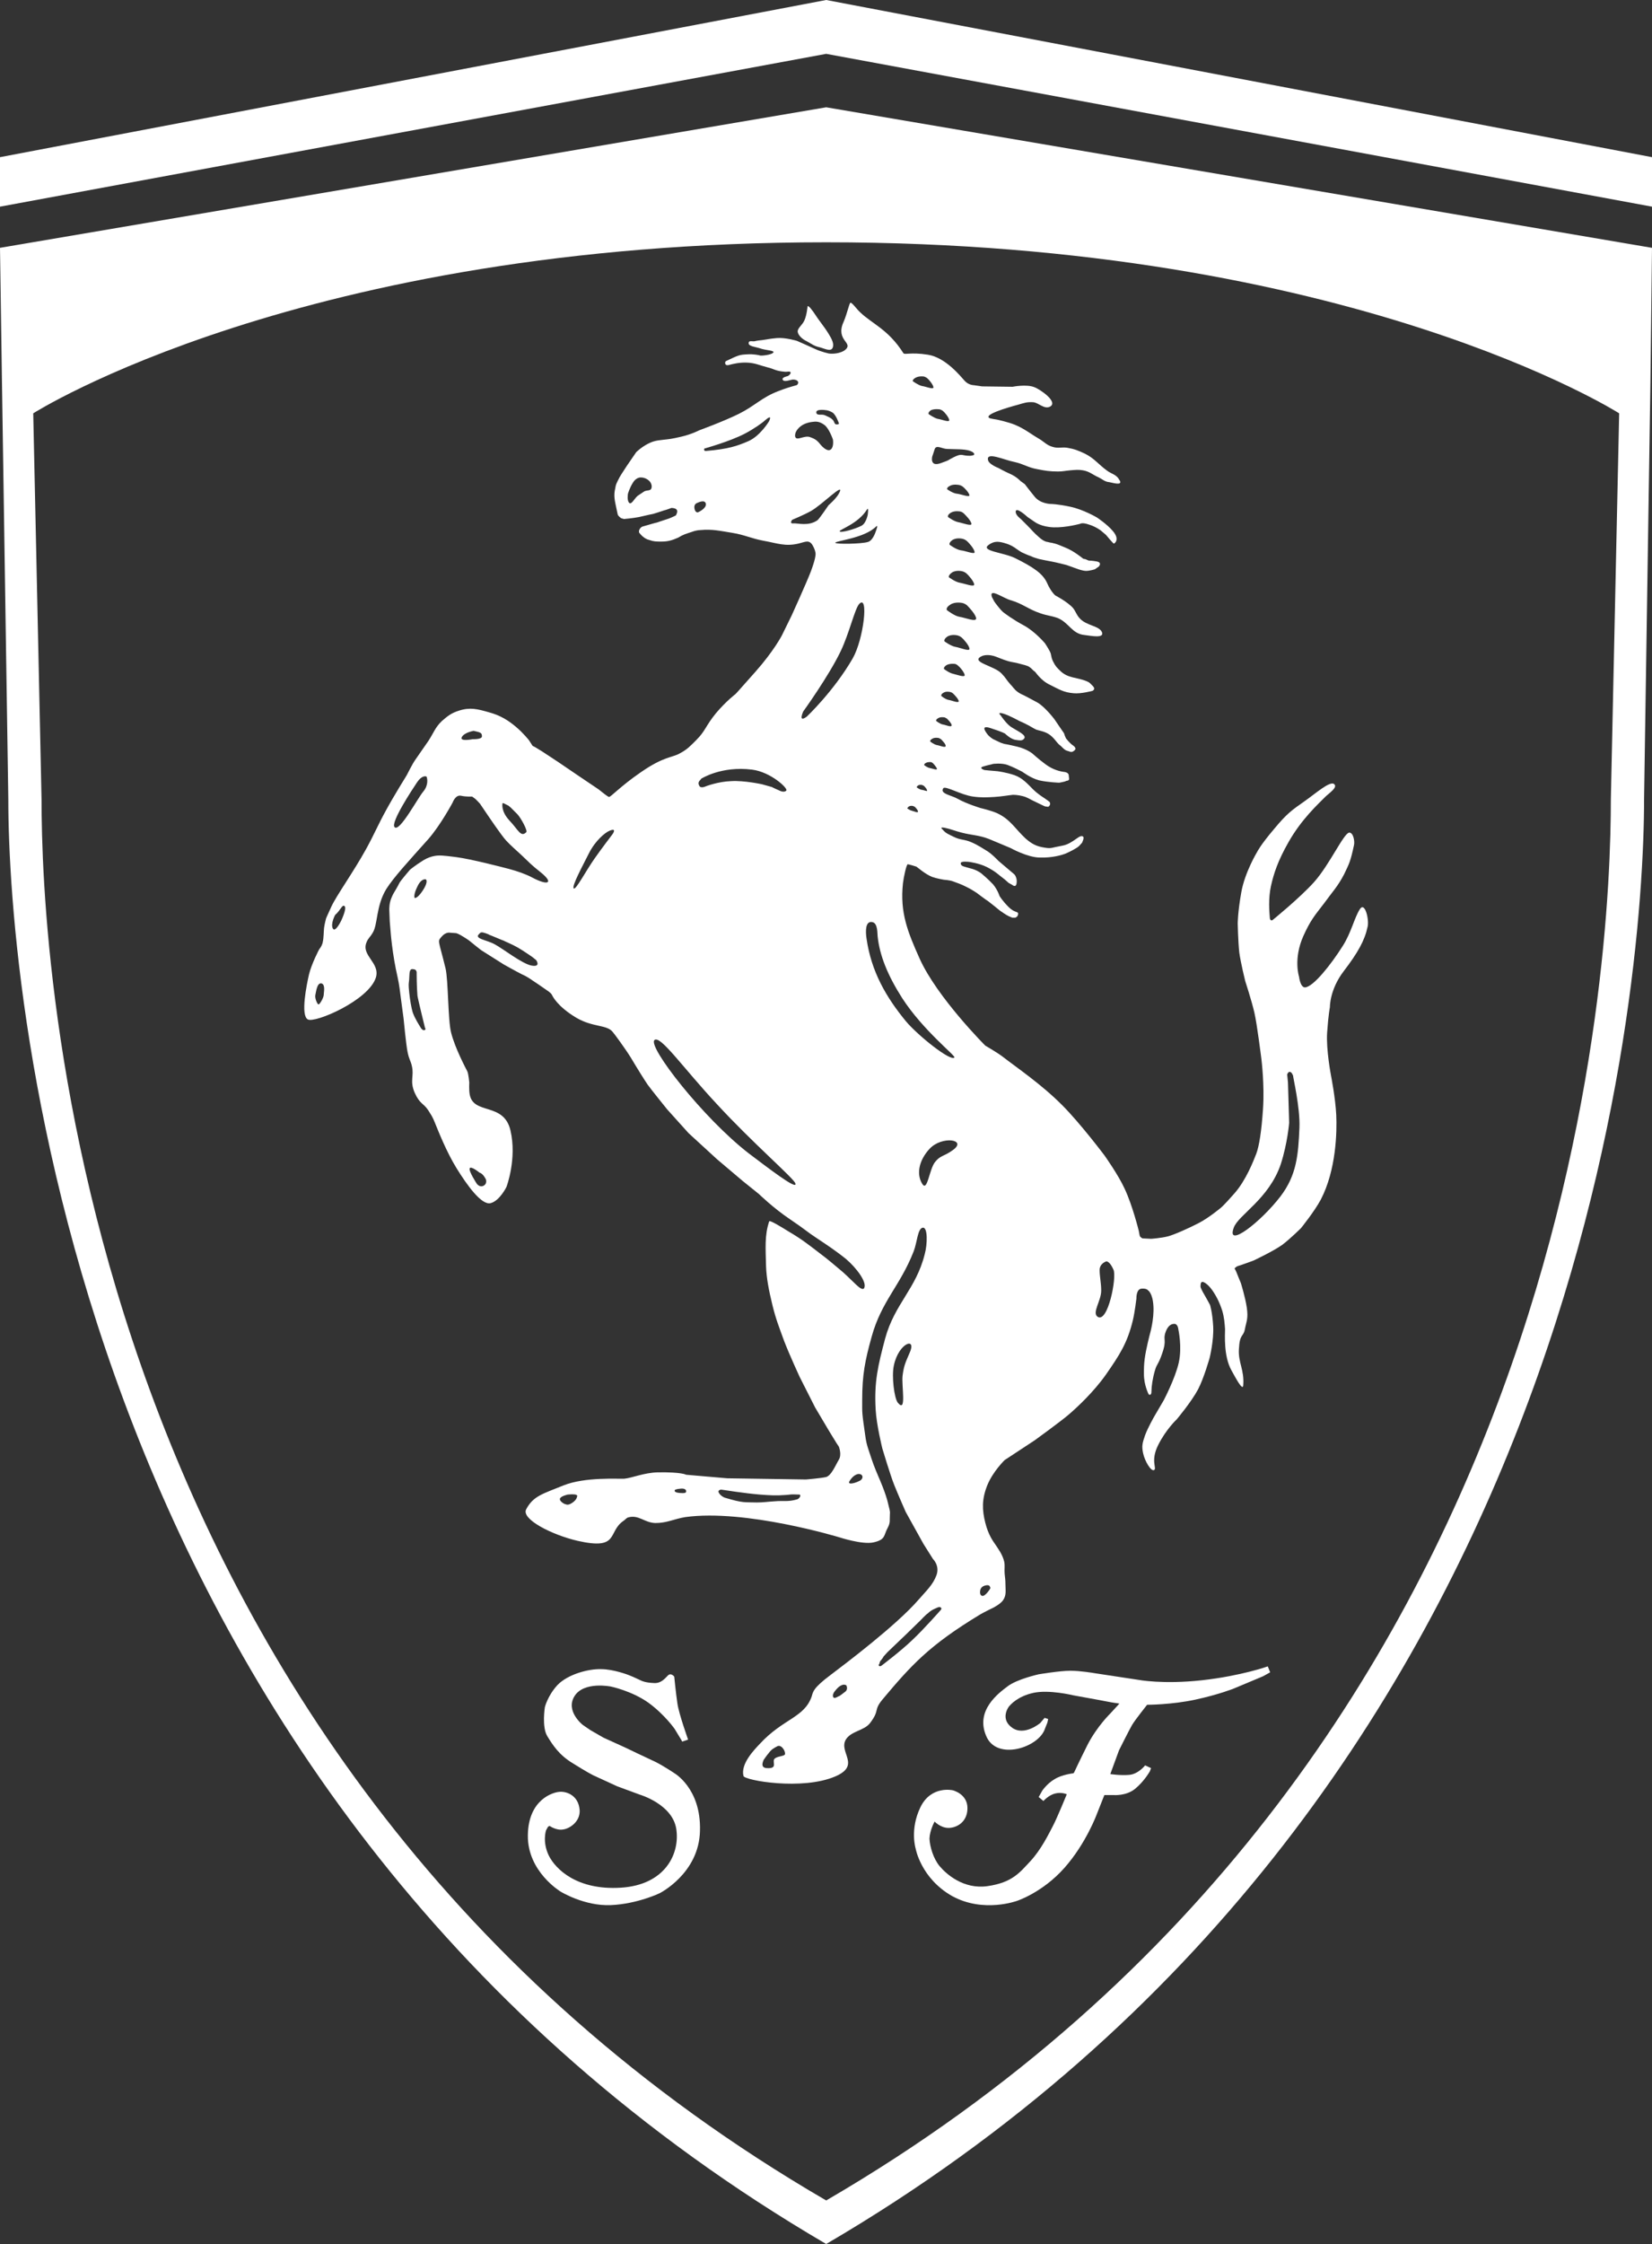
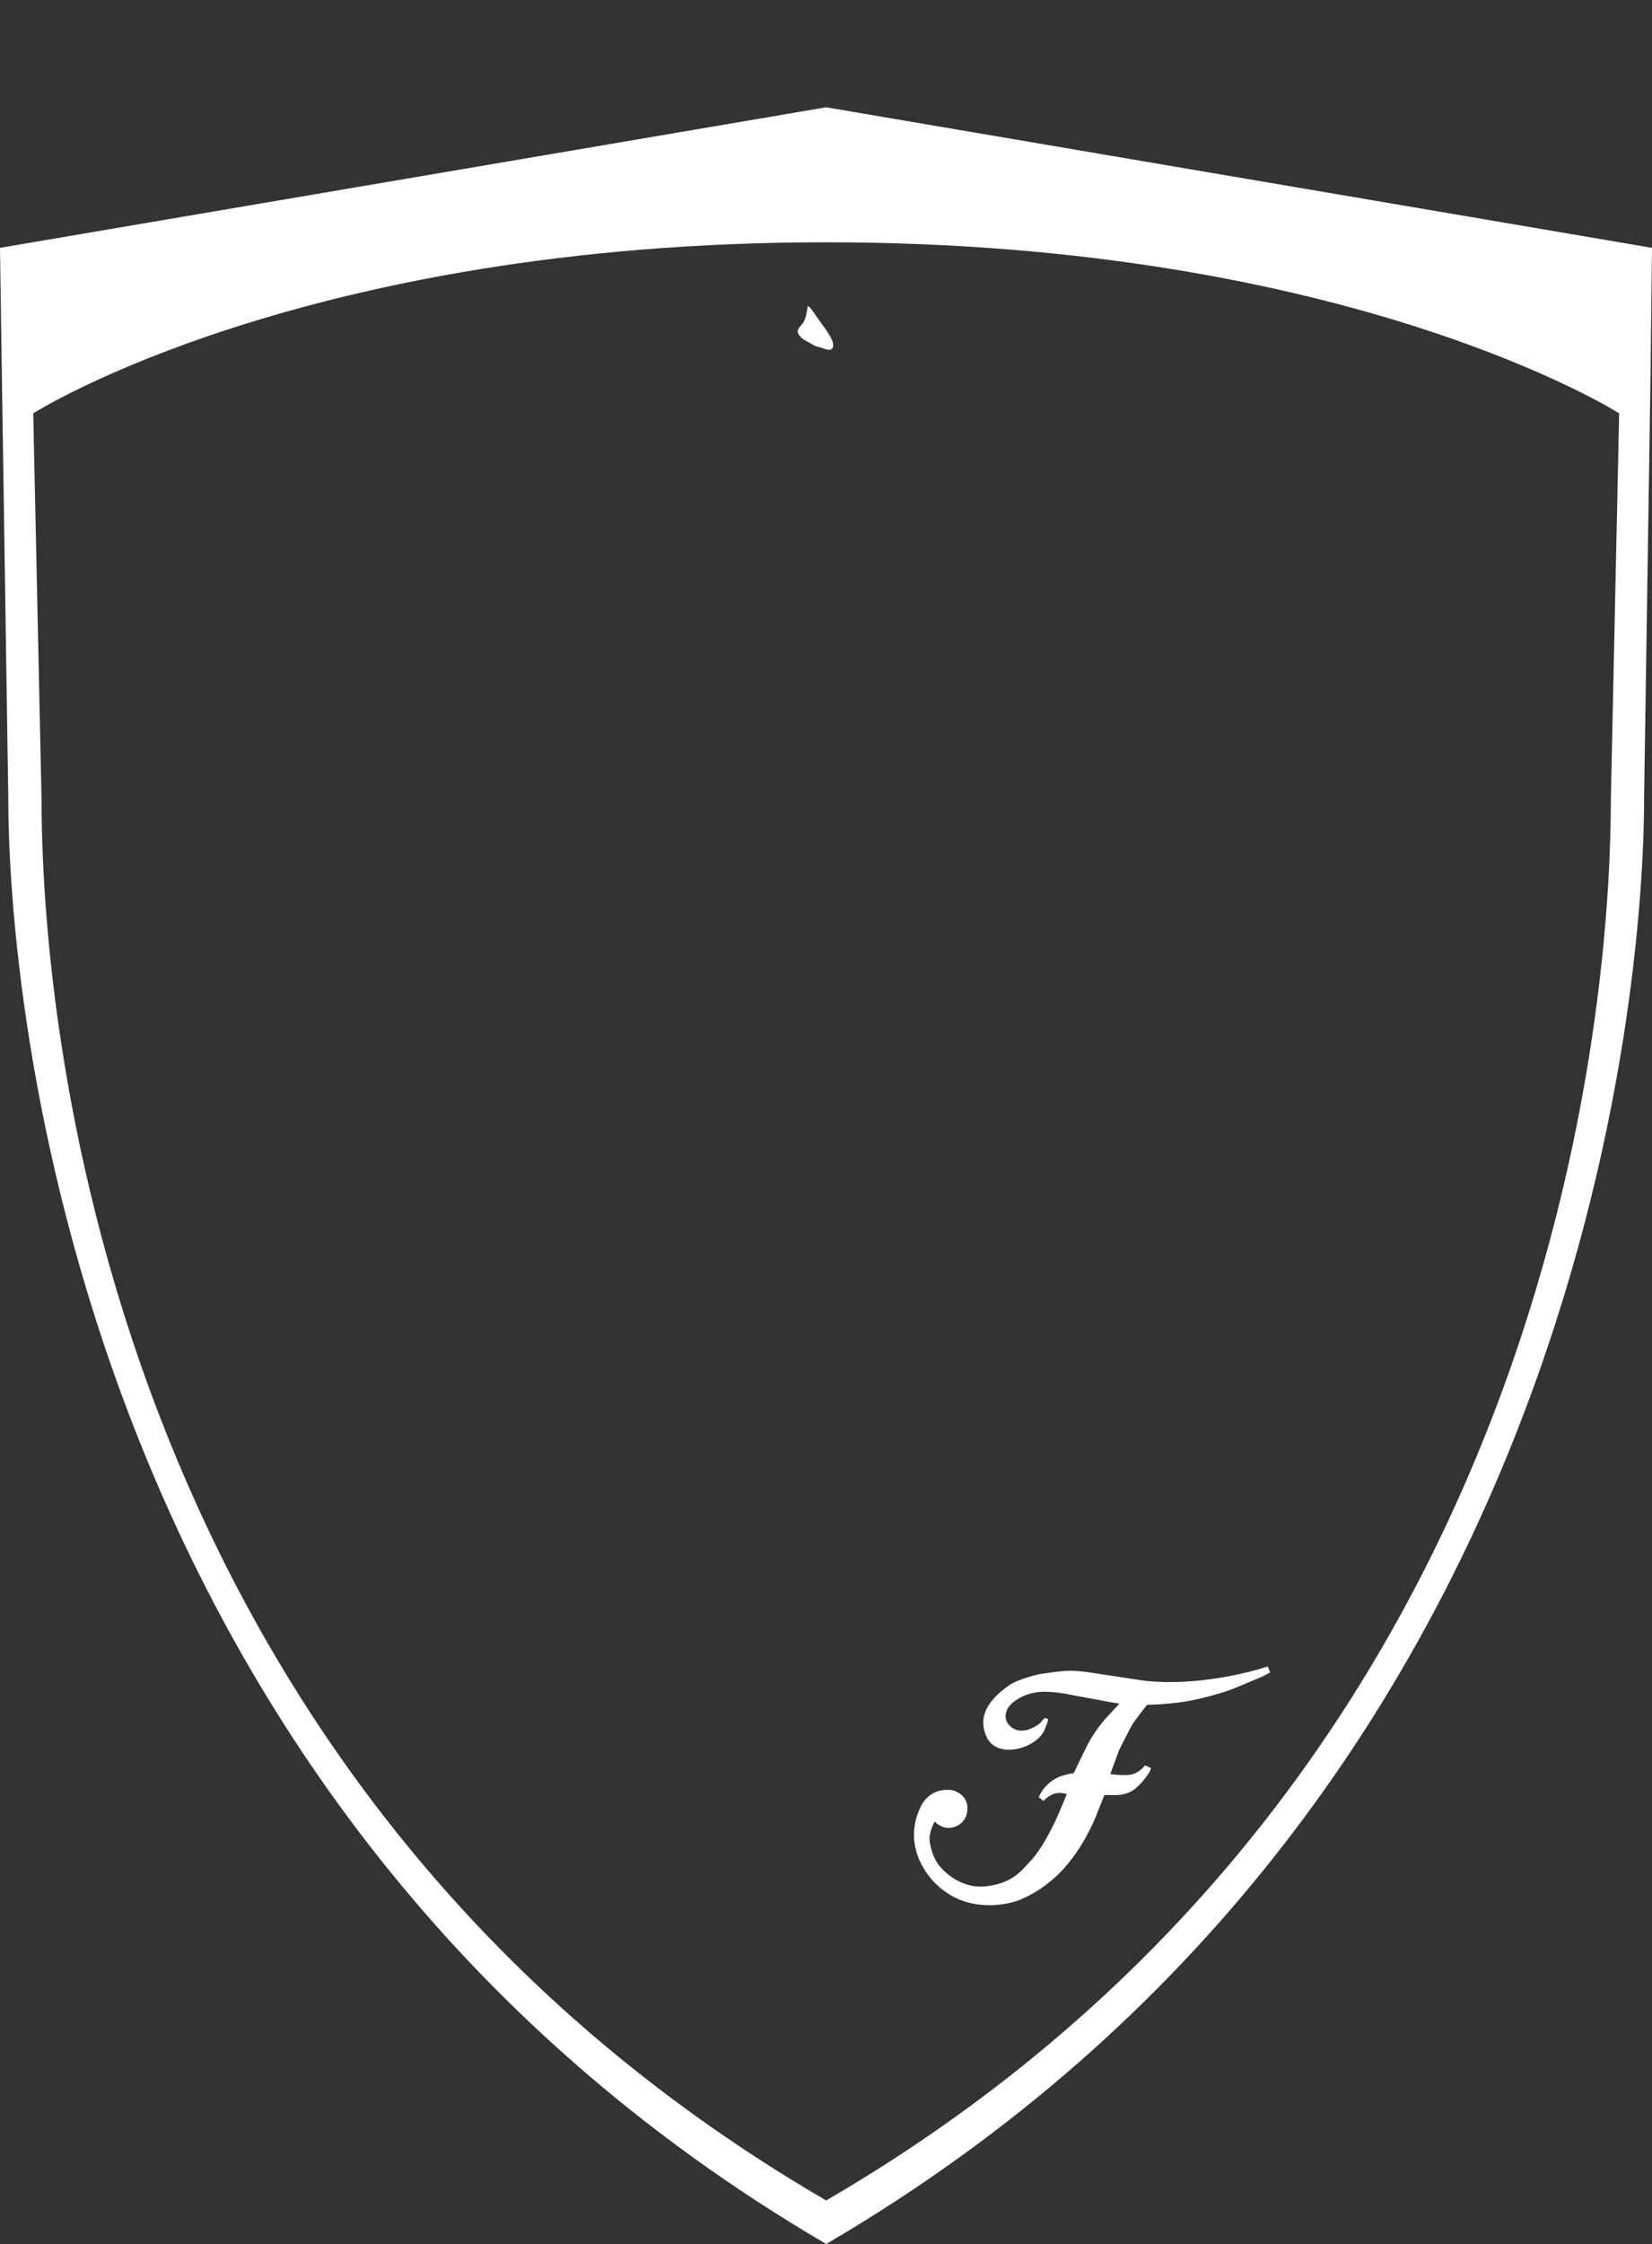
<svg xmlns="http://www.w3.org/2000/svg" xmlns:ns1="http://sodipodi.sourceforge.net/DTD/sodipodi-0.dtd" xmlns:ns2="http://www.inkscape.org/namespaces/inkscape" version="1.1" x="0px" y="0px" viewBox="0 0 417.5 566.8" xml:space="preserve" id="svg5" ns1:docname="Ferrari-Scuderia.svg" width="417.5" height="566.8" ns2:version="1.3.2 (091e20e, 2023-11-25, custom)">
  <rect x="0" y="0" width="417.5" height="566.8" fill="#333333" stroke="none" />
  <defs id="defs5" />
  <ns1:namedview id="namedview5" pagecolor="#ffffff" bordercolor="#000000" borderopacity="0.25" ns2:showpageshadow="2" ns2:pageopacity="0.0" ns2:pagecheckerboard="0" ns2:deskcolor="#d1d1d1" ns2:zoom="2.8417709" ns2:cx="208.6727" ns2:cy="283.45001" ns2:window-width="1920" ns2:window-height="1849" ns2:window-x="-8" ns2:window-y="-8" ns2:window-maximized="1" ns2:current-layer="g5" />
  <g id="Layer_1">
    <g id="g5">
      <path d="M 417.5,62.6 208.8,27.1 0,62.6 0.5,96.8 c 0,0 0,0 0,0 l 1.6,105 c 0,48.2 15.8,253.4 206.7,365 C 399.8,455.1 415.5,250 415.5,201.7 l 1.6,-105 v 0 z m -10.4,139.3 c 0,38.2 -7.3,242.8 -198.3,353.9 C 17.8,444.8 10.5,240.1 10.5,201.9 L 8.4,104.4 c 0,0 67.8,-43.2 200.4,-43.2 132.6,0 200.4,43.2 200.4,43.2 z" id="path1" style="fill:#ffffff" />
      <path d="m 204.1,77.3 c 0,0 -0.2,2.3 -0.8,3.6 -0.5,1.2 -1.8,2 -1.7,2.9 0.1,0.8 1,1.8 2.3,2.4 1.3,0.7 1.8,1.2 3.2,1.5 1.2,0.3 2.8,1.2 3.3,0.2 0.5,-1 -0.2,-2.3 -1,-3.6 -1.3,-2.1 -2,-2.7 -3.9,-5.6 -0.5,-0.6 -0.9,-1.3 -1.4,-1.4 z" id="path2" style="fill:#ffffff" />
-       <path d="m 343.7,229.6 c -1.4,2.1 -2.2,6 -4.4,9.4 -2.9,4.6 -7.4,10.3 -9.5,10.4 -1.2,0 -1.5,-2.7 -1.5,-2.7 0,0 -1.5,-4.5 1.1,-10.3 1.8,-4 2.9,-5.2 5.2,-8.2 2.1,-2.9 3.5,-4.3 5.1,-7.4 1.3,-2.7 1.6,-3.2 2.5,-7.4 0.2,-1 -0.2,-3.1 -1.2,-3.1 -1.4,0.1 -4.9,8 -8.9,12.5 -3.7,4.1 -10.5,9.6 -10.5,9.6 0,0 -0.7,0.4 -0.7,-0.8 -0.1,-1.2 -0.4,-4.6 0.3,-7.8 0.7,-3.1 1.7,-6.3 4.5,-11.2 3.2,-5.6 7.2,-9.3 9.3,-11.4 0.8,-0.8 3.3,-2.4 2.1,-3.2 -1.1,-0.7 -4.6,2.4 -7.3,4.3 -3.4,2.4 -4.5,3.1 -7.9,7.2 -3.4,4 -4.2,5.7 -4.2,5.7 0,0 -3.1,5.1 -4,10.2 -0.9,5.1 -0.9,7.9 -0.9,7.9 0,0 0.1,4.5 0.4,7.3 0.4,2.8 1.5,7.2 1.5,7.2 0,0 1.6,4.9 2.3,7.9 0.7,3 1.8,11.9 1.8,11.9 0,0 0.8,6.4 0.4,12.4 -0.4,6 -1,9.5 -1.7,11.4 -0.7,1.8 -2.6,6.7 -5.5,10 -2.9,3.3 -3.5,3.7 -3.5,3.7 0,0 -3,2.5 -5.5,3.8 -2.5,1.3 -6.3,3 -7.9,3.4 -1.6,0.4 -4,0.6 -4.2,0.6 l -2.1,-0.1 c -0.2,0 -0.5,-0.3 -0.7,-0.5 -0.1,-0.2 -0.3,-1.4 -0.3,-1.4 0,0 -1.6,-6.5 -3.6,-10.7 -1.6,-3.5 -5.1,-8.4 -5.1,-8.4 0,0 -6.1,-8.1 -10.7,-12.7 -5.3,-5.3 -11.4,-9.4 -15,-12.2 -1.3,-1 -4.4,-2.8 -4.4,-2.8 0,0 -12.2,-12.2 -16.6,-22 -3,-6.7 -5,-11.6 -4.2,-19 0.2,-1.7 0.9,-4.8 1.2,-4.8 0.3,0 1.9,0.5 2.2,0.6 0.2,0.1 2.2,1.9 4,2.6 1.1,0.4 2.9,0.7 2.9,0.7 0,0 1.5,0.1 2.3,0.4 0.8,0.3 2.3,0.8 3.4,1.4 1.1,0.5 2.6,1.5 2.6,1.5 0,0 2.5,1.9 2.9,2.1 0.3,0.2 3,2.4 3,2.4 0,0 1.7,1.2 2.2,1.4 0.5,0.2 0.9,0.4 1,0.4 0.2,0 0.6,0 0.6,0 0,0 0.7,-0.1 0.8,-0.9 0.1,-0.8 -0.8,-0.2 -2.4,-1.8 -1.6,-1.6 -2.3,-2.8 -2.3,-2.8 0,0 -0.4,-1.4 -1.6,-2.9 -1.3,-1.4 -3,-2.8 -3,-2.8 0,0 -1.1,-0.9 -2.9,-1.3 -1.7,-0.5 -2.2,-0.5 -2.3,-1.2 -0.1,-0.7 2.1,-0.4 2.1,-0.4 0,0 2.5,0.3 4.5,1.3 2,1 3.2,2.1 3.2,2.1 l 1.4,1.1 0.9,0.8 0.9,0.5 c 0,0 0.9,0.8 1.1,-0.3 0.2,-1.1 -0.2,-1.8 -0.3,-2 -0.1,-0.3 -0.9,-0.9 -0.9,-0.9 l -3.3,-2.8 c -1,-1 -1.7,-1.7 -2.7,-2.4 -1,-0.6 -2.6,-1.7 -4.3,-2.4 -1.6,-0.7 -2.7,-0.5 -4.3,-1.3 -1.2,-0.6 -2.1,-0.9 -2.8,-1.8 -0.2,-0.2 -1,-0.8 0.5,-0.5 1.5,0.3 2.6,0.8 4.2,1.2 2.7,0.7 4.3,0.6 6.9,1.6 1,0.4 2.4,1 2.4,1 l 3.1,1.3 c 0,0 4.3,2.4 7.4,2.4 3.1,0.1 5.5,-0.6 6.5,-1 1,-0.4 2.9,-1.4 3.4,-1.9 0.5,-0.5 0.8,-0.9 0.8,-0.9 0,0 0.2,-0.5 0.3,-0.8 0,-0.3 0.1,-0.4 0,-0.6 -0.8,-1 -2.5,1.7 -5.3,2.2 -2.8,0.5 -2.7,0.8 -4.5,0.5 -2,-0.3 -3.2,-0.9 -4.8,-2.3 -2.7,-2.5 -3.8,-4.8 -7.2,-6.4 -1.6,-0.7 -4.2,-1.3 -4.2,-1.3 0,0 -3.6,-1.1 -5.7,-2.3 -1.5,-0.9 -4.7,-1.3 -3.7,-2.7 0.5,-0.7 4.5,1.7 7.5,2.1 2.1,0.3 3.6,0.2 5.4,0.1 1.8,-0.1 4.1,-0.5 4.4,-0.5 0.3,-0.1 1.7,0 2.8,0.3 1.2,0.3 1.8,0.8 2.9,1.3 1.1,0.5 2.6,1.3 2.8,1.3 0.2,0 0.7,0.1 0.7,0.1 0,0 0.3,-0.2 0.4,-0.4 0.1,-0.2 0.1,-0.4 0.1,-0.4 l -0.1,-0.4 -0.5,-0.4 -1,-0.7 c 0,0 -1.5,-0.9 -2.8,-2.2 -1.3,-1.3 -2.6,-2.8 -4.6,-3.5 -2,-0.7 -4.3,-1 -4.3,-1 l -2.3,-0.2 -1,-0.1 c 0,0 -1.6,-0.5 -0.3,-0.9 1.3,-0.4 2.1,-0.5 2.3,-0.6 0.2,-0.1 2.4,-0.3 3.8,0.2 1.4,0.5 3.5,1.6 3.7,1.7 0.2,0.1 2.1,1.6 4.3,2.2 2.2,0.5 5.1,0.6 5.1,0.6 0,0 1.1,-0.2 1.4,-0.3 0.3,-0.1 0.4,-0.2 0.6,-0.2 0.2,0 0.5,-0.2 0.5,-0.4 0,-0.2 -0.1,-0.9 -0.1,-0.9 0,0 0.1,-0.7 -1,-0.9 -1,-0.1 -2.9,-0.5 -4.8,-1.9 -1.9,-1.4 -3.3,-2.7 -3.3,-2.7 0,0 -1.4,-1.2 -3.9,-1.8 -2.5,-0.6 -3.3,-0.7 -3.3,-0.7 l -0.9,-0.3 -1.9,-0.9 c 0,0 -0.9,-0.5 -1.5,-1.3 -0.6,-0.8 -1.7,-2.4 1.1,-1.4 2.8,0.9 3.4,1.3 3.4,1.3 0,0 1.5,1.5 2.8,1.6 0.8,0.1 1.5,0.3 2,-0.3 0.8,-0.9 -1.6,-1.9 -3.3,-3 -1.3,-0.9 -2.6,-2.9 -2.6,-2.9 0,0 -1,-0.9 0.5,-0.5 1.5,0.4 4.2,1.9 4.2,1.9 0,0 1.4,0.6 1.9,0.9 0.5,0.2 1.9,1.1 2.4,1.3 0.5,0.2 2,0.4 3.1,1.1 1.3,0.8 2,2.1 2.7,2.7 0.7,0.5 1.2,1.3 1.9,1.5 0.8,0.2 1,0.5 1.6,0.2 0.5,-0.3 0.6,-0.6 0.6,-0.6 0,0 0.1,-0.4 -0.6,-0.9 -0.8,-0.5 -1.8,-1.8 -1.8,-1.8 l -0.3,-0.7 -0.2,-0.6 -0.9,-1.3 -1.5,-2.2 c 0,0 -2.4,-3.2 -4.4,-4.3 -2,-1.1 -3.4,-1.8 -3.4,-1.8 0,0 -1,-0.4 -1.6,-0.9 -0.8,-0.6 -1.1,-1.2 -1.8,-1.9 -0.9,-1 -1.2,-1.7 -2.2,-2.7 -1.8,-1.9 -7.6,-2.8 -5.3,-4.2 1.1,-0.7 2.7,-0.4 3.4,-0.2 0.7,0.2 2.2,0.9 3.6,1.3 1,0.3 1.7,0.3 2.7,0.6 1.1,0.3 2.2,0.5 2.7,0.9 0.5,0.3 1,1 1.3,1.1 0.2,0.1 1.5,2.3 3.9,3.4 2.4,1.2 3.5,1.9 5.9,2.1 1.9,0.2 4.8,-0.6 4.8,-0.6 0,0 0.9,-0.4 0.1,-1.2 -0.8,-0.8 -0.8,-0.9 -1.5,-1.2 -2.6,-1.1 -4.8,-0.7 -6.8,-2.7 -0.8,-0.8 -1.1,-1 -1.8,-2.4 -0.6,-1.3 -0.3,-1.6 -0.8,-2.5 -0.4,-0.8 -1.2,-2 -1.2,-2 0,0 -2.4,-2.9 -5.3,-4.5 -2.8,-1.5 -4.8,-3 -5.3,-3.4 -0.5,-0.4 -1.5,-1.7 -1.5,-1.7 0,0 -0.8,-1 -0.9,-1.3 -0.1,-0.3 -0.4,-0.6 -0.5,-1.1 -0.4,-1.9 3,0.6 4.8,1.1 3.1,0.9 4.5,2.3 7.5,3.3 1.7,0.6 2.7,0.6 4.4,1.2 2.9,1.2 3.6,4 6.8,4.3 1.7,0.2 5,0.9 4.4,-0.7 -0.7,-1.7 -4,-1.6 -5.7,-3.6 -0.8,-0.9 -0.9,-1.6 -1.6,-2.5 -1.4,-1.6 -4.5,-3.2 -4.5,-3.2 0,0 -1.1,-0.9 -2.1,-3.2 -1.1,-2.4 -3.6,-4 -8,-6.2 -3,-1.5 -9,-1.8 -6.7,-3.4 1.4,-1 2.5,-0.9 4.4,-0.3 1.9,0.6 2.5,1.4 3.9,2.2 1.5,0.7 2.1,0.9 2.4,1 0.3,0.2 1.6,0.6 2,0.7 0.4,0.1 2.9,0.6 3.5,0.7 0.6,0.1 3.4,0.8 3.4,0.8 l 2.8,1 c 0,0 1.3,0.5 2.2,0.5 0.9,0 2.2,-0.4 2.2,-0.4 l 1,-0.7 0.2,-0.3 c 0,0 0.5,-0.8 -0.8,-1 -1.2,-0.2 -1.8,-0.2 -1.9,-0.2 -0.2,0 -0.8,-0.4 -1.1,-0.4 -0.3,0 -0.5,-0.2 -0.5,-0.2 0,0 -2.3,-1.9 -4.4,-2.7 -2.1,-0.9 -2.6,-1 -2.6,-1 0,0 -0.5,-0.1 -0.8,-0.2 -0.3,0 -1,-0.2 -1,-0.2 0,0 -0.9,0 -2.2,-1.2 -1.4,-1.2 -1.8,-1.8 -3,-3 -0.6,-0.6 -1.6,-1.6 -1.6,-1.6 0,0 -1.4,-1 -1.3,-1.9 0.1,-1.3 3,1.4 3,1.4 l 1.9,1.3 c 0,0 1.6,1.2 4.7,1.3 3.1,0.1 6.7,-0.9 6.7,-0.9 0,0 0.5,-0.4 2.2,0.2 1.7,0.5 3,1.5 3,1.5 l 1.3,1.1 c 0,0 1.9,2.3 2,2.2 0.2,-0.1 0.1,0 0.3,-0.2 0.2,-0.2 1,-1.1 -0.5,-2.9 -1.5,-1.8 -4.1,-3.5 -4.1,-3.5 0,0 -3.4,-2 -6.7,-2.7 -3.3,-0.7 -4.9,-0.7 -4.9,-0.7 0,0 -2.5,0 -4,-1.7 -1.4,-1.7 -2.6,-3.3 -2.6,-3.3 l -1.1,-0.8 c 0,0 -0.9,-1 -2.4,-1.7 -1.6,-0.7 -3.2,-1.6 -3.2,-1.6 0,0 -2.4,-0.9 -2.6,-2 -0.5,-2.2 4.1,0 6.7,0.5 2.3,0.5 3.4,1.4 5.7,1.8 2,0.4 3.2,0.6 5.3,0.6 1.2,0 1.9,-0.2 3.1,-0.3 1.3,-0.1 2,-0.2 3.2,0 1.7,0.3 2.4,1.1 4,1.8 1,0.5 1.5,1.1 2.7,1.2 1,0.2 3,0.8 2.7,-0.2 -0.1,-0.3 -0.3,-0.4 -0.4,-0.7 -0.8,-1.1 -1.8,-1.2 -2.9,-2 -2.2,-1.6 -3.2,-3.1 -5.6,-4.3 -1.7,-0.8 -2.7,-1.2 -4.5,-1.5 -1.4,-0.2 -2.3,0.2 -3.6,-0.2 -1.5,-0.4 -2.1,-1.2 -3.4,-2 -2.4,-1.4 -3.6,-2.5 -6.2,-3.6 -1.7,-0.7 -4.5,-1.3 -4.5,-1.3 l -1.2,-0.2 c 0,0 -0.3,-0.1 -0.5,-0.1 -2.3,-0.8 4.1,-2.7 7.1,-3.5 1.4,-0.4 2.1,-0.7 3.7,-0.6 1.4,0.1 2.8,1.9 4.3,1.1 2.1,-1.2 -2.6,-4.4 -4,-4.9 -2,-0.8 -5.5,-0.1 -5.5,-0.1 l -7.7,-0.1 -2.1,-0.3 c 0,0 -1.3,0 -2.3,-1.1 -1,-1.1 -4.8,-5.9 -9.3,-6.6 -4.4,-0.7 -5.9,0.1 -6.2,-0.4 -3.8,-6 -7.9,-7.4 -10.9,-10.3 -0.9,-0.8 -2.2,-2.7 -2.5,-2.4 -0.3,0.2 -0.8,2.7 -1.7,4.8 -1.1,2.4 -0.4,3.7 0.2,4.6 0.6,0.9 1.5,1.6 -0.1,2.7 -1.7,1 -3.8,0.7 -3.8,0.7 0,0 -1.9,-0.4 -3.4,-1.1 -1.5,-0.7 -4.7,-2.1 -4.7,-2.1 0,0 -3,-0.9 -5.1,-0.7 -2.1,0.2 -2.2,0.3 -3.6,0.5 -0.8,0.1 -1.2,0.1 -2,0.3 -0.6,0.1 -1.5,-0.3 -1.5,0.5 0,0.8 1.7,0.9 2.9,1.3 1.3,0.5 3.9,0.5 3.3,1.1 -0.6,0.6 -3.1,0.8 -3.3,0.7 -0.2,-0.1 -1.9,-0.4 -3.1,-0.3 -2.2,0.1 -2.3,0.2 -5.5,1.7 -0.4,0.2 -0.4,1.3 0.7,1 1.1,-0.3 2.8,-0.7 4.7,-0.6 2,0.1 3.1,0.7 5.1,1.2 1.7,0.4 1.9,0.9 4.3,1.1 0.5,0.1 1.6,-0.3 1.5,0.3 0,0.4 -0.7,0.8 -0.7,0.8 0,0 -1.6,0.3 -1.3,0.9 0.3,0.7 1.8,0.1 2.4,0 0.7,-0.1 1.7,0.2 1.5,0.9 -0.1,0.3 -0.2,0.4 -0.4,0.5 -1.8,0.5 -2.8,0.8 -4.6,1.5 -4.2,1.6 -5.9,3.7 -9.9,5.7 -3.8,1.9 -10.1,4.2 -10.1,4.2 0,0 -1.9,1 -4.5,1.6 -2.6,0.6 -2.9,0.6 -4.7,0.8 -1.9,0.2 -2.7,0.4 -4.3,1.3 -1,0.6 -1.5,1 -2.4,1.8 l -2.4,3.5 -1.3,2 c -0.4,0.6 -0.6,1 -0.9,1.6 -0.4,0.8 -0.6,1.2 -0.7,2 -0.5,2 -0.1,3.2 0.3,5.2 0.1,0.5 0.2,0.9 0.3,1.4 0.1,0.5 0.9,1 0.9,1 l 0.7,0.2 c 0,0 2.3,-0.2 3.8,-0.5 1.6,-0.4 3.6,-0.8 3.6,-0.8 0,0 2.6,-0.8 2.8,-0.9 0.2,0 1.8,-0.6 1.8,-0.6 0,0 1.2,0 1.4,0.6 0.2,0.5 -0.3,1.3 -0.3,1.3 0,0 -1,0.5 -1.8,0.8 -0.9,0.3 -2.8,0.9 -3,1 -0.2,0 -2.2,0.6 -2.2,0.6 l -1.4,0.4 c 0,0 -0.4,0.1 -0.7,0.6 -0.3,0.5 -0.2,0.5 -0.2,0.9 0.3,0.4 0.5,0.6 0.8,0.9 0.6,0.5 1,0.8 1.8,1 1.1,0.4 1.8,0.4 3,0.4 1.7,0 2.7,-0.3 4.3,-1 1.3,-0.8 1.8,-0.9 3.6,-1.5 0.5,-0.2 1.4,-0.4 1.9,-0.4 3.2,-0.3 5,0.2 8.2,0.7 3.1,0.5 4.7,1.4 7.9,2 3.4,0.6 5.4,1.5 8.8,0.7 1.7,-0.4 2.7,-1.1 3.6,0.5 0.9,1.6 0.7,2.4 0.7,2.4 0,0 0,1 -1.2,4.2 -1.2,3.1 -4.8,11 -4.8,11 l -2.5,5.1 c 0,0 -2,3.9 -6.7,9.2 -4.6,5.2 -5,5.6 -5,5.6 0,0 -2.4,1.8 -5,4.9 -2.6,3.2 -2.6,4.4 -4.9,6.7 -1.5,1.5 -2.3,2.4 -4.2,3.4 -1.9,1.1 -4,0.7 -9.9,4.8 -5.1,3.5 -7.6,6.3 -8,6.2 -0.4,-0.1 -2.1,-1.5 -2.6,-1.9 -0.5,-0.3 -10.2,-6.9 -10.2,-6.9 l -4.1,-2.7 -1.8,-1.1 -0.6,-0.3 -0.9,-1.4 c 0,0 -1.4,-1.8 -3.3,-3.4 -1.9,-1.6 -3.9,-2.9 -6.9,-3.7 -2.8,-0.8 -4.7,-1.3 -7.5,-0.4 -1.9,0.6 -2.8,1.3 -4.3,2.6 -1.7,1.6 -2.1,3 -3.4,5 -1.3,1.9 -2.7,3.9 -3.4,4.9 -0.7,1 -2.1,3.8 -2.1,3.8 0,0 -3.3,5.3 -5.2,8.8 -2.1,3.8 -3,6.1 -5.1,9.9 -3.2,5.8 -7.6,11.9 -8.8,14.6 -1.2,2.6 -1.3,2.9 -1.3,2.9 0,0 -0.4,1.5 -0.5,2.4 -0.1,0.9 -0.1,2.6 -0.3,3.4 -0.1,0.8 -0.6,1.6 -0.8,1.8 -0.2,0.2 -2.1,4 -2.7,6.5 -0.6,2.6 -2.2,10.4 -0.3,11.4 1.8,1 15.4,-4.8 17.2,-10.6 1.1,-3.7 -3.7,-5.5 -2.4,-8.8 0.4,-1.1 0.9,-1.3 1.6,-2.5 1.3,-2.1 0.8,-6.7 3.4,-11 1.9,-3 5.5,-6.9 10.6,-12.6 3.1,-3.5 6.2,-9.3 6.2,-9.3 0,0 0.7,-2 2.1,-1.7 1.4,0.3 2.8,0.2 2.8,0.2 0,0 0.6,0.4 0.7,0.5 0.2,0.1 1.3,1.3 1.3,1.3 l 2.1,3.1 c 0,0 3.3,4.9 4.5,6.2 1.2,1.3 2.4,2.3 3.9,3.7 1.8,1.7 2.5,2.5 4.8,4.3 3.4,2.7 2.1,3.6 -2.2,1.3 -1.5,-0.8 -3.8,-1.6 -5.7,-2.1 -1.9,-0.5 -9.6,-2.5 -13.4,-3 -3.7,-0.5 -4.3,-0.4 -4.3,-0.4 0,0 -1.9,-0.1 -4,1.2 -2.1,1.3 -3.4,2.4 -3.4,2.4 0,0 -2.5,2.9 -2.7,3.4 -0.2,0.5 -1.4,2.5 -1.4,2.5 0,0 -0.6,1 -0.9,2.2 -0.3,1.2 -0.2,2.4 -0.2,2.4 l 0.1,2.5 0.2,2.4 c 0,0 0.4,5.8 1.8,11.8 0.4,1.7 0.7,4.4 0.7,4.4 l 0.8,6 c 0,0 0.6,6.4 1,8.4 0.4,2 0.8,2.2 1.1,3.6 0.6,2.5 -0.6,3.7 0.7,6.7 1.3,2.9 2.2,2.6 3.4,4.4 0.8,1.3 1.1,1.6 1.8,3.4 0.7,1.7 2.8,7.1 5.4,11.3 2.6,4.2 6.3,9.4 8.6,8.8 2.3,-0.6 4,-4.1 4,-4.1 0,0 2.7,-7.1 1,-14.3 -1.7,-7.2 -9.4,-3.8 -10.3,-9.1 -0.2,-1.1 -0.1,-3 -0.1,-3 0,0 -0.2,-2.2 -0.5,-2.8 -0.3,-0.6 -3.1,-5.8 -4.1,-9.8 -0.8,-3.1 -0.7,-13.3 -1.4,-16.2 -1.8,-7.4 -2.1,-6.7 -1,-8 1.1,-1.3 2.2,-1 2.2,-1 0,0 1.2,0.1 1.4,0.1 0.3,0 1.2,0.5 1.2,0.5 0,0 1.4,0.8 2.2,1.4 0.7,0.6 3,2.4 3,2.4 l 5.7,3.6 c 0,0 3.2,1.8 4.6,2.5 1.4,0.6 2.6,1.5 2.6,1.5 l 1.5,1 2.6,1.8 c 0,0 0.4,0.3 0.6,0.5 0.2,0.2 0.4,0.6 0.4,0.6 0,0 1.2,2.7 6.1,5.6 4.1,2.4 7.6,1.7 9.1,3.5 0.3,0.3 3.1,4.1 4.6,6.5 1.6,2.7 3.6,5.9 4.3,6.9 0.7,1 4.9,6.2 4.9,6.2 l 5.4,6 7.2,6.6 6.5,5.5 4.1,3.3 c 0,0 3.7,3.6 7.9,6.4 4,2.7 4.2,3.1 6.8,4.8 2.1,1.4 4.7,3.1 7.3,5.2 2.6,2.2 5.6,6.1 4.5,7.5 -0.8,0.5 -2.4,-1.6 -5.3,-4.2 -2.4,-2 -3.5,-3 -5.9,-4.8 -3,-2.3 -4.5,-3.5 -7.9,-5.5 -1.6,-1 -4.7,-2.9 -4.8,-2.5 -1.2,3.5 -0.9,6.9 -0.8,11.3 0.1,3 0.7,6.1 1.6,9.8 0.9,3.7 1.7,5.6 3,9.2 1.4,3.6 3.9,9 3.9,9 l 3.9,7.7 3.5,5.9 1.9,3.1 0.6,0.9 c 0,0 0.8,2 0,3.3 -0.8,1.3 -1.9,4.1 -3.3,4.4 -1.4,0.3 -5,0.6 -5,0.6 l -19.9,-0.3 -10.4,-0.9 c 0,0 -1.1,-0.7 -7.2,-0.6 -3.5,0.1 -6.4,1.4 -8.4,1.6 -1.6,0.1 -9.9,-0.5 -15.4,1.7 -5.1,2.1 -7.6,2.6 -9.4,6 -1.4,2.5 6.5,6.5 13,8 10.6,2.4 7.5,-2.2 11.5,-5 0.5,-0.3 0.7,-0.7 1.2,-0.9 2.7,-0.8 4.1,1.3 6.9,1.4 3,0 4.6,-1 7.6,-1.5 15.2,-2.1 38.9,5.1 38.9,5.1 0,0 5.8,1.9 8.6,1.3 3.2,-0.7 2.6,-1.8 3.6,-3.6 0.8,-1.5 0.5,-1.9 0.6,-3.5 0.1,-1 -0.2,-1.5 -0.4,-2.5 -0.6,-2.8 -2.4,-6.8 -2.4,-6.8 0,0 -1.3,-3 -1.8,-4.6 -0.7,-2.2 -1.3,-3.5 -1.6,-5.8 -0.9,-6.3 -0.8,-5.6 -0.8,-9.2 0,-6.3 0.7,-9.9 2.4,-16 2.5,-9 7.2,-12.8 10.6,-21.5 0.9,-2.3 1,-5.8 2.3,-6 1.3,-0.2 1.2,4.2 0.5,6.7 -2.2,8.8 -7.6,12.5 -10,21.3 -1.8,6.8 -2.8,10.9 -2.4,17.9 0.2,3.9 1.7,9.9 1.7,9.9 0,0 2,6.7 3,9.2 1,2.5 2.9,6.8 2.9,6.8 l 4.5,8.1 2.4,3.8 c 0,0 1.7,1.6 0.9,4 -0.9,2.5 -2.6,4 -4.5,6.2 -5.7,6.6 -18.9,16.5 -22.2,19 -4.7,3.5 -4.5,4.4 -4.9,5.6 -1.9,5.3 -7.2,5.5 -13.1,11.9 -1.3,1.4 -4.9,5 -4.1,8.1 0.3,1.1 14.8,3.7 23.2,0.1 6.5,-2.8 0.9,-6 2.6,-9.2 1.3,-2.3 4.7,-2.3 6.2,-4.3 2.5,-3.3 0.8,-3.1 3.1,-5.9 7.3,-8.7 11.8,-13.7 24.7,-21.5 1.2,-0.7 3.3,-1.7 3.3,-1.7 0,0 1.8,-0.9 2.5,-1.9 0.9,-1.3 0.6,-2.5 0.6,-4.1 0,-1 -0.1,-1.6 -0.2,-2.6 -0.1,-1.2 0.1,-1.9 -0.1,-3 -0.4,-1.8 -1.6,-3.4 -2.2,-4.3 -0.6,-0.9 -1.8,-2.4 -2.6,-5.6 -0.8,-3.2 -0.9,-5.9 0.5,-9.4 1.4,-3.5 4.4,-6.4 4.4,-6.4 l 7.6,-5 c 0,0 6.5,-4.7 8.6,-6.5 2.1,-1.8 6.3,-5.7 9.4,-10.1 3.4,-4.9 5.4,-7.9 6.8,-13.7 0.5,-2.1 0.9,-5.5 0.9,-5.5 0,0 -0.1,-2.4 1.3,-2.5 1.3,-0.1 1.6,0.4 1.6,0.4 0,0 1.2,0.6 1.4,4 0.2,3.4 -0.9,7.1 -0.9,7.1 0,0 -1,3.8 -1.3,6.2 -0.2,1.5 -0.2,2.4 -0.2,3.9 0,2.8 1.2,5.1 1.2,5.1 0,0 0.7,0.5 0.7,-0.7 0,-1.3 0.3,-3.4 0.9,-5.4 0.5,-1.7 0.8,-1.3 1.8,-4.2 1.3,-3.7 0.1,-3.3 0.9,-5.5 0.4,-1.1 1.1,-2 2.1,-2 1,-0.1 1.1,1.4 1.1,1.4 0,0 1,4.4 0.1,8.4 -0.9,4 -3.8,9.5 -3.8,9.5 l -2.4,4.1 c 0,0 -1.6,2.8 -2.3,4.7 -0.7,2 -0.9,2.8 -0.5,4.6 0.4,1.9 2,4.7 2.8,4.2 0.7,-0.5 -1,-2.3 1,-6.3 2,-4 4.7,-6.5 4.7,-6.5 0,0 3.7,-4.4 5.4,-7.6 1.5,-2.9 2.9,-7.9 2.9,-7.9 0,0 1.1,-4.4 0.9,-8 -0.2,-3.6 -0.8,-5.4 -0.8,-5.4 0,0 -1.3,-2.4 -1.5,-2.7 -0.2,-0.3 -0.9,-1.6 -0.9,-1.9 0,-0.4 0,-1.1 0.4,-1.2 0.4,-0.1 1.5,0.6 2.5,2 1,1.4 1.9,3.1 2.6,5.3 0.5,1.7 0.6,3.2 0.7,4.6 0,1.4 -0.4,6.8 1.6,10.4 0.9,1.6 2.9,5.5 3,3.8 0.3,-3.9 -1.3,-5.7 -1.1,-9.1 0.2,-4 1.1,-3 1.5,-5 0.4,-2.1 0.9,-2.7 0.5,-5.5 -0.4,-2.7 -1.5,-6.2 -1.5,-6.2 0,0 -1,-2.4 -1.1,-2.7 -0.1,-0.3 -0.5,-1 -0.5,-1 0,0 0.3,-0.4 0.8,-0.6 0.5,-0.1 4,-1.4 4,-1.4 0,0 5.1,-2.4 7.3,-4 2.1,-1.6 4.7,-4.2 4.7,-4.2 0,0 3.4,-4.2 5,-7.2 3.9,-7.5 4.1,-17.1 3.9,-21.4 -0.2,-4.2 -1.3,-9.8 -1.3,-9.8 0,0 -1.3,-6.7 -1,-11 0.3,-4.4 0.7,-6.4 0.7,-6.4 0,0 -0.1,-4.4 3.5,-9.1 3.6,-4.7 5.3,-7.8 6,-11.1 0.5,-1.7 -0.6,-6.5 -1.9,-4.6 z M 232.9,199.5 c -0.5,-0.1 -1.2,-0.6 -1.2,-0.6 0,0 -0.1,-0.2 0.3,-0.5 0.5,-0.3 1.1,-0.1 1.1,-0.1 0,0 0.2,0.1 0.4,0.2 0.2,0.2 0.8,0.8 0.8,1.2 0.1,0.3 -0.9,-0.2 -1.4,-0.2 z M 235,194 c -0.6,-0.1 -1.4,-0.7 -1.4,-0.7 0,0 -0.2,-0.3 0.4,-0.6 0.5,-0.3 1.3,-0.2 1.3,-0.2 0,0 0.3,0.1 0.5,0.3 0.2,0.2 0.9,1 1,1.4 0,0.4 -1.2,-0.1 -1.8,-0.2 z m 1.8,-5.8 c -0.7,-0.1 -1.7,-0.9 -1.7,-0.9 0,0 -0.2,-0.3 0.5,-0.7 0.6,-0.4 1.6,-0.2 1.6,-0.2 0,0 0.3,0.1 0.6,0.3 0.3,0.3 1.2,1.2 1.2,1.7 0,0.6 -1.5,-0.1 -2.2,-0.2 z m 1.5,-5.2 c -0.7,-0.1 -1.7,-0.9 -1.7,-0.9 0,0 -0.2,-0.3 0.5,-0.7 0.6,-0.4 1.6,-0.2 1.6,-0.2 0,0 0.3,0.1 0.6,0.3 0.3,0.3 1.2,1.2 1.2,1.7 0,0.6 -1.5,-0.1 -2.2,-0.2 z m 1.5,-6.2 c -0.8,-0.1 -1.9,-1 -1.9,-1 0,0 -0.2,-0.4 0.5,-0.8 0.7,-0.5 1.8,-0.2 1.8,-0.2 0,0 0.4,0.1 0.7,0.4 0.3,0.3 1.3,1.3 1.4,1.9 0,0.6 -1.8,-0.2 -2.5,-0.3 z m 1.1,-6.6 c -1,-0.2 -2.3,-1.2 -2.3,-1.2 0,0 -0.3,-0.4 0.6,-1 0.9,-0.5 2.2,-0.3 2.2,-0.3 0,0 0.4,0.1 0.8,0.5 0.4,0.3 1.5,1.6 1.6,2.3 0.1,0.7 -2,-0.1 -2.9,-0.3 z m 0.6,-6.8 c -1.2,-0.2 -2.8,-1.4 -2.8,-1.4 0,0 -0.3,-0.5 0.7,-1.2 1.1,-0.7 2.6,-0.3 2.6,-0.3 0,0 0.5,0.1 1,0.5 0.5,0.4 1.9,2 2,2.8 0.2,0.9 -2.3,-0.2 -3.5,-0.4 z m 1,-7.6 c -1.3,-0.2 -3.2,-1.7 -3.2,-1.7 0,0 -0.4,-0.6 0.9,-1.4 1.2,-0.8 3,-0.4 3,-0.4 0,0 0.6,0.1 1.2,0.6 0.5,0.5 2.2,2.3 2.3,3.3 0,1 -2.8,-0.2 -4.2,-0.4 z m -0.7,-31.1 c -1,-0.1 -2.4,-1.1 -2.4,-1.1 0,0 -0.3,-0.4 0.7,-0.9 0.9,-0.5 2.3,-0.2 2.3,-0.2 0,0 0.5,0.1 0.9,0.4 0.4,0.3 1.6,1.5 1.7,2.2 0,0.6 -2.1,-0.3 -3.2,-0.4 z m 3.7,7.6 c 0.1,0.7 -2.2,-0.2 -3.3,-0.4 -1.1,-0.2 -2.6,-1.3 -2.6,-1.3 0,0 -0.3,-0.5 0.7,-1.1 1,-0.6 2.4,-0.3 2.4,-0.3 0,0 0.5,0.1 0.9,0.5 0.5,0.5 1.8,1.8 1.9,2.6 z m -4.9,12.3 c 1.1,-0.7 2.6,-0.3 2.6,-0.3 0,0 0.5,0.1 1,0.5 0.5,0.4 1.9,2 2,2.8 0.1,0.8 -2.4,-0.2 -3.6,-0.4 -1.2,-0.2 -2.8,-1.4 -2.8,-1.4 0,0 -0.2,-0.5 0.8,-1.2 z m 2.2,-5.6 c -1.2,-0.2 -2.8,-1.4 -2.8,-1.4 0,0 -0.3,-0.5 0.7,-1.2 1.1,-0.7 2.6,-0.3 2.6,-0.3 0,0 0.5,0.1 1,0.5 0.5,0.4 1.9,2 2,2.8 0.2,0.8 -2.3,-0.3 -3.5,-0.4 z m 2.1,-25.2 c 1.4,0.4 1.6,1.1 1,1.2 -0.7,0.2 -1,0.1 -1.5,0.1 -1.4,-0.1 -1.4,-0.6 -3.4,0.4 -2,1 -0.5,0.5 -3.3,1.5 -2.8,1 -2.1,-1.7 -2.1,-1.7 0,0 0.2,-0.5 0.6,-1.8 0.4,-1.3 1.9,-0.1 3.2,-0.1 2.2,0.1 4.1,0 5.5,0.4 z m -7.4,-10.4 c 0,0 0.4,0.1 0.8,0.4 0.4,0.3 1.5,1.6 1.6,2.3 0.1,0.7 -2,-0.2 -2.9,-0.3 -0.9,-0.2 -2.3,-1.2 -2.3,-1.2 0,0 -0.3,-0.4 0.6,-1 0.9,-0.4 2.2,-0.2 2.2,-0.2 z m -6.1,-8 c 0.9,-0.5 2.1,-0.3 2.1,-0.3 0,0 0.4,0.1 0.8,0.4 0.4,0.3 1.5,1.6 1.6,2.3 0.1,0.7 -2,-0.2 -2.9,-0.3 -0.9,-0.2 -2.3,-1.2 -2.3,-1.2 0,0 -0.2,-0.4 0.7,-0.9 z m -1.7,108.3 c 0.5,-0.3 1.1,-0.1 1.1,-0.1 0,0 0.2,0.1 0.4,0.2 0.2,0.2 0.8,0.8 0.8,1.2 0,0.4 -1,-0.1 -1.5,-0.2 -0.5,-0.1 -1.2,-0.6 -1.2,-0.6 0,0 0,-0.2 0.4,-0.5 z m -67,-79.5 c -0.6,0.4 -0.9,0.6 -1.5,1 -0.9,0.7 -1.6,2.4 -2.2,1.8 -0.6,-0.6 -0.3,-2.3 -0.3,-2.3 0,0 0.4,-1.4 1.2,-2.7 0.8,-1.4 1.9,-1.4 1.9,-1.4 1.1,-0.1 2.8,0.7 2.9,2.2 0,1.5 -1.2,0.8 -2,1.4 z m 13.7,5.2 c 0,0 -0.7,0.2 -0.9,-1 -0.2,-1.2 0.8,-1.4 0.8,-1.4 0,0 1.9,-1 2.1,0.3 0.1,1.2 -2,2.1 -2,2.1 z m 17.9,-22.9 c 0,0 -2.2,3.6 -5.1,4.9 -3,1.3 -5.1,2 -10.7,2.5 -0.8,0.1 -0.5,-0.6 -0.5,-0.6 0,0 6.5,-1.8 10.3,-3.8 2.1,-1.1 4.4,-2.7 5,-3.3 2.2,-1.9 1,0.3 1,0.3 z M 81.8,251.4 c -0.1,0.8 -1,2.3 -1.3,2.3 -0.3,0 -1,-1.6 -0.8,-2.4 0.2,-0.8 0.4,-3.2 1.6,-2.9 1,0.4 0.5,2.3 0.5,3 z m 4.4,-18.8 c 0,0 -1.5,3.1 -2.1,1.9 -0.6,-1.2 0.6,-3.4 0.6,-3.4 1.4,-1.2 1.8,-2.8 2.4,-2.2 0.6,0.6 -0.9,3.7 -0.9,3.7 z M 107,199.9 c -1.4,1.6 -6.1,10.5 -7.3,9 -1,-1.2 4.5,-9.5 5.7,-11.3 1.2,-1.8 2.2,-1.5 2.2,-1.5 0.3,0 0.3,0.4 0.3,0.4 0,0 0.5,1.7 -0.9,3.4 z m 12.5,-13.2 c 0,0 -3.4,0.7 -2.8,-0.5 0.6,-1.2 3,-1.6 3,-1.6 1.8,0.4 2.1,0.5 2.1,1.4 0,0.8 -2.3,0.7 -2.3,0.7 z m 13.5,23.5 c -1.4,1.4 -2,-0.6 -4.3,-3 -2.2,-2.4 -1.7,-4.3 -1.7,-4.3 0.2,-0.1 0.3,0 0.3,0 l 0.4,0.2 0.8,0.4 0.6,0.5 c 0,0 0.7,0.7 1.6,1.6 0.9,0.9 2.7,4.2 2.3,4.6 z m -25.8,50 c -0.6,0.1 -1.1,-1 -1.1,-1 0,0 -1.3,-2 -1.8,-3.5 -0.4,-1.3 -0.7,-3.5 -0.7,-3.5 0,0 -0.4,-2.8 -0.3,-3.8 0.2,-1.3 0.1,-2.5 0.3,-3.1 0.2,-0.7 0.8,-0.5 0.8,-0.5 0.9,0 0.9,0.8 0.9,0.8 v 0.5 c 0,0 0,3 0.2,5.4 0.1,0.8 1.9,8.1 1.9,8.1 0,0 0.4,0.5 -0.2,0.6 z M 106.8,225 c -1.2,1.8 -1.9,1.9 -2,1.8 -0.1,-0.1 -0.3,-0.9 0.7,-2.9 0.9,-2 2,-1.8 2,-1.8 0.3,0 0.3,0.4 0.3,0.4 0,0 0.2,0.7 -1,2.5 z m 11.9,70.1 c 0.3,-0.7 2.5,1.1 2.5,1.1 0.9,0.2 1.6,1.7 1.6,1.7 0,0 0.4,1.1 -0.6,1.6 -1,0.5 -1.7,-0.5 -1.7,-0.5 0,0 -2.1,-3.2 -1.8,-3.9 z m 15.7,-51.2 c -2.4,-0.4 -7.3,-4.3 -9.4,-5.4 -2,-1.1 -5.3,-1.4 -3.9,-2.6 0.2,-0.2 0.3,-0.4 0.7,-0.4 0.4,0 1.8,0.5 1.8,0.6 0.1,0 3.6,1.5 3.7,1.5 0.1,0.1 2.1,0.9 3.5,1.7 1.4,0.8 3.7,2.4 3.7,2.4 l 1,0.8 c 0,0 1.3,1.8 -1.1,1.4 z m 20.4,-33.2 c 0,0 -2.9,3.8 -4.5,6.1 -2.2,3.1 -4.8,8.1 -5.3,7.6 -0.6,-0.5 2.3,-5.8 3.8,-8.8 1.7,-3.4 4.2,-5.3 5.1,-5.7 2.2,-1 0.9,0.8 0.9,0.8 z m -9,167.4 c 0,0 0,0.7 -1.2,1.5 -1.2,0.8 -1.6,0.3 -1.8,0.3 -0.2,0 -1.4,-0.7 -1.3,-1.3 0.1,-0.7 2,-1.1 2,-1.1 3.1,-0.3 2.3,0.6 2.3,0.6 z m 26,-1 c -1.2,-0.1 -1.3,-0.4 -1.3,-0.6 0,-0.2 0.3,-0.4 1.6,-0.5 1.3,-0.1 1.3,0.6 1.3,0.6 0.1,0.5 -0.4,0.6 -1.6,0.5 z m 29.7,1.6 c -2.4,0.7 -3.5,0.3 -5.7,0.5 -1.8,0.1 -2.8,0.3 -4.5,0.3 -3.2,-0.1 -3.4,0.2 -8.1,-1.2 -0.9,-0.3 -1.8,-1.3 -1.6,-1.7 0.3,-0.5 1,-0.3 1,-0.3 0,0 5.7,0.9 9.4,1.2 2.6,0.2 4.1,0.3 6.7,0.1 1.5,-0.1 0.7,-0.2 3.1,-0.1 0.9,-0.1 0.3,1 -0.3,1.2 z m 15.8,-4.7 c -0.2,0.1 -1.1,0.6 -2.1,0.7 -1,0.1 -0.5,-0.6 -0.5,-0.6 0,0 0.6,-1.1 1.6,-1.6 1,-0.5 1.5,0.1 1.5,0.1 0.5,0.6 -0.2,1.3 -0.5,1.4 z m 12.5,-32.1 c -1.1,2.5 -1.4,3.3 -1.7,5.6 -0.3,2.5 1.1,9.6 -1.2,6.8 -0.9,-1.1 -1.6,-6.7 -1,-9.4 1.2,-5.8 6,-7.4 3.9,-3 z m -33.9,102.2 c -1.1,0.7 1,2.7 -2.1,2.5 -1.8,-0.1 -0.9,-1.8 -0.8,-2.1 0.2,-0.3 1,-1.4 1.2,-1.6 0.8,-1.1 1.3,-1.3 2.2,-1.8 0.9,-0.5 1.6,0.7 1.6,0.7 0,0 0.4,0.5 0.4,1.2 0,0.6 -1.6,0.5 -2.5,1.1 z m 17.7,-16.8 c 0,0 -1.4,1.1 -1.5,1.1 -0.2,0 -1.2,0.8 -1.5,0.3 -0.3,-0.5 0.1,-1.1 0.2,-1.3 0.1,-0.1 0.9,-1.3 1.8,-1.7 0.8,-0.4 1.3,0 1.3,0 0.5,1.1 -0.3,1.6 -0.3,1.6 z m 7.7,-293 c 0,0 -0.7,2.3 -2,2.6 -1.6,0.5 -8.1,0.6 -8.2,0.2 -0.1,-0.5 7.3,-1.1 10.3,-4.1 0.7,-0.7 -0.1,1.3 -0.1,1.3 z m -2.2,-5.6 c 0.5,-0.8 0.2,1.3 0.2,1.3 0,0 -0.4,2.2 -1.6,2.8 -1.5,0.8 -5.3,1.9 -5.5,1.4 -0.2,-0.4 4.7,-1.9 6.9,-5.5 z m -10.4,-25.1 c 0,0 0.7,0 1.7,0.6 0.9,0.6 1.6,2.7 1.6,2.7 0,0 0.2,0.3 -0.6,0.3 -0.6,0 -0.5,-0.8 -1,-1.2 -0.6,-0.6 -1.1,-0.7 -1.9,-1.1 -0.8,-0.4 -2.1,0.2 -2.2,-0.7 -0.1,-1 2.4,-0.6 2.4,-0.6 z m -7.6,5.6 c 0,0 0.4,-1.1 1.8,-1.9 1.4,-0.8 3.2,-0.8 3.2,-0.8 0,0 1,-0.1 2.2,0.8 1.2,0.8 2.2,3.7 2.2,3.7 0,0 0.3,1.8 -0.5,2.5 -0.8,0.7 -2.1,-0.5 -2.8,-1.4 -0.8,-1 -1.4,-1.3 -2.5,-1.7 -1.4,-0.5 -3.3,1 -3.7,0 -0.2,-0.5 0.1,-1.2 0.1,-1.2 z m -0.6,23 c -1.1,0.1 -0.3,-0.9 -0.3,-0.9 0,0 2.9,-1.2 4.7,-2.2 2.9,-1.6 8.7,-7.6 7.2,-4.6 -0.7,1.4 -2.7,3.1 -2.7,3.1 0,0 -2.3,3.4 -2.8,3.8 -2.3,1.6 -5,0.7 -6.1,0.8 z M 177,197 l 0.2,-0.3 c 0,0 5.1,-3.3 12.9,-2.3 4.7,0.6 9.2,4.8 8.6,5.3 -0.6,0.6 -1.7,0 -1.9,-0.1 -0.2,-0.1 -1.4,-0.6 -1.7,-0.8 -0.4,-0.1 -2.5,-0.7 -2.5,-0.7 0,0 -4.5,-1 -7.8,-0.8 -3.3,0.1 -6.4,1.3 -6.4,1.3 0,0 -1.4,0.7 -1.7,-0.2 -0.5,-0.8 0.3,-1.4 0.3,-1.4 z m 12.2,94.3 c -11.5,-8.9 -25.6,-27 -23.8,-28.6 1.5,-1.3 7.2,7 15.7,16.1 9,9.8 19.6,18.9 19.9,20.1 0.7,2 -7.4,-4.3 -11.8,-7.6 z m 26.3,-125 c -4.8,8.3 -11.6,14.7 -11.6,14.7 -2.3,1.7 -0.9,-1.3 -0.9,-1.3 0,0 6.5,-9 9.5,-15.3 2.1,-4.4 3.5,-10.5 4.6,-11.8 2.5,-2.8 1.2,8.8 -1.6,13.7 z m 13.4,91.6 c -5,-6.1 -8.7,-12.5 -9.9,-20.8 -0.3,-1.9 -0.3,-4.5 1.4,-4.2 1.5,0.2 1.3,3 1.4,3.6 0.5,4.8 2.5,9.8 6.2,15.6 5.3,8.2 13.6,14.6 13.2,15 -0.9,1.1 -9.2,-5.5 -12.3,-9.2 z m 8.9,148.7 c 0,0 -4.3,4.9 -7.3,7.7 -2.8,2.7 -7.7,6.4 -7.7,6.4 0,0 -0.4,0.3 -0.6,0.1 -0.3,-0.2 0,-0.5 0,-0.5 0,0 0.1,-0.1 0.1,-0.3 0,-0.1 0.1,-0.2 0.1,-0.3 0,-0.1 0.3,-0.4 0.3,-0.4 0,0 0.2,-0.3 0.3,-0.4 0.1,-0.1 0.3,-0.5 0.3,-0.5 l 1,-1.1 2.3,-2.2 2.3,-2.2 3.7,-3.6 c 0,0 1.4,-1.5 1.9,-1.8 0.4,-0.4 0.8,-0.7 1.4,-1 0.7,-0.3 1.5,-0.8 1.8,-0.5 0.4,0.2 0.1,0.6 0.1,0.6 z m 3,-116.1 c -2.2,1.6 -3.1,1.3 -4.4,2.9 -1.6,1.8 -2,8 -3.4,5.5 -1.5,-2.6 -0.6,-6 1.9,-8.7 3.1,-3.4 9.7,-2.4 5.9,0.3 z m 7.8,110.1 c 1,-0.4 1.4,-0.1 1.4,-0.1 0,0 0.3,0.4 0.3,0.6 0,0.2 -1.3,2.1 -2,2 -0.8,-0.1 -0.6,-1.2 -0.6,-1.2 0,0 0,-0.9 0.9,-1.3 z m 28.8,-68 c -1.5,-1 0.9,-4 0.9,-6.6 0,-2 -0.4,-3.5 -0.4,-5.2 0,-1.7 1.7,-2.2 1.7,-2.2 0.3,0 1,0.3 1.8,2.1 0.9,1.8 -1.4,13.6 -4,11.9 z m 51,-47.8 c -0.3,7 -0.7,12 -4.8,17.4 -5,6.5 -13.8,13.3 -11.8,7.9 1.1,-3.2 8.9,-7.2 11.9,-16.1 1.7,-5.3 2.1,-10.4 2.1,-10.4 l -0.3,-10.2 c 0,0 -0.1,-0.9 -0.2,-2 0.5,-1.3 1.2,-0.3 1.2,-0.3 l 0.3,0.6 c -0.1,0.1 1.8,8 1.6,13.1 z" id="path3" style="fill:#ffffff" />
-       <path d="m 170.4,423.5 c 0,0 -0.8,-1.1 -1.6,-0.3 -0.8,0.8 -1.8,2.1 -3.7,1.9 -1.9,-0.1 -2.7,-0.4 -3.7,-0.9 -1,-0.5 -2.5,-1.1 -2.5,-1.1 0,0 -3.8,-1.5 -7,-1.5 -3.2,-0.1 -8.4,1.3 -11,4 -2.5,2.7 -3.2,5.6 -3.2,5.6 0,0 -0.8,5 0.6,7.3 1.4,2.3 3,4.8 6.5,6.9 3.5,2.2 5.1,3 5.1,3 l 6.1,2.8 5.7,2.1 c 0,0 8.2,2.4 9.2,8.6 1,6.2 -2.7,14.2 -14,14.9 -11.1,0.7 -16.5,-4.7 -18.2,-8.1 -1.7,-3.5 -0.7,-6.4 -0.7,-6.4 l 0.5,-0.9 0.4,-0.2 c 0,0 1.7,1.2 3.4,0.9 1.7,-0.2 4.8,-2.2 4.1,-5.6 -0.6,-3.3 -3.6,-4.1 -5.1,-3.9 -1.4,0.1 -7.8,1.8 -7.9,11 -0.1,9.2 8.3,14.2 8.3,14.2 0,0 6,3.7 12.7,3.4 6.7,-0.3 12.3,-3 12.3,-3 0,0 10,-5 10.2,-15.8 0.3,-10.8 -6.6,-14.6 -6.6,-14.6 0,0 -2.5,-1.7 -4.7,-2.8 -2.2,-1 -7.6,-3.6 -7.6,-3.6 l -5.5,-2.5 -3.3,-1.9 -1.9,-1.3 c 0,0 -4.5,-3.5 -2.1,-7.3 2.4,-3.8 9.2,-2.4 9.2,-2.4 0,0 5.3,1.1 9.5,4.1 4.1,3 6.6,6.6 6.6,6.6 l 1.7,2.8 0.2,0.4 1.5,-0.5 c 0,0 -2.3,-6.4 -2.7,-9.1 -0.4,-2.7 -0.8,-6.8 -0.8,-6.8 z" id="path4" style="fill:#ffffff" />
      <path d="m 236.2,460.1 c 0,0 1.5,1.6 3.5,1.6 2,0 4.8,-1.4 4.8,-5 0,-3.6 -3.7,-4.5 -3.7,-4.5 0,0 -5.5,-1.3 -8.2,4.3 -2.7,5.6 -1.2,10.4 -1.2,10.4 0,0 1.3,7.5 9.2,12 8,4.4 16.5,1.2 16.5,1.2 0,0 6.4,-2.1 11.9,-8.3 5.5,-6.2 8.2,-13.6 8.2,-13.6 l 1.9,-4.8 h 2.3 c 0,0 3.2,0.3 5.5,-1.6 2.3,-1.9 3.7,-4.4 3.7,-4.4 l 0.3,-0.8 -1.5,-0.7 c 0,0 -1.7,2.2 -4,2.4 -2.3,0.2 -4.8,-0.2 -4.8,-0.2 l 2.2,-6 c 0,0 2.6,-5.2 3.3,-6.4 0.7,-1.2 3.8,-5.1 3.8,-5.1 0,0 6.2,0 12.2,-1.3 6,-1.3 9.7,-2.8 9.7,-2.8 l 7.4,-3.1 1.8,-1 -0.6,-1.5 c 0,0 -6.7,2.4 -16.6,3.5 -9.9,1.1 -16.1,-0.1 -16.1,-0.1 l -11.2,-1.7 c 0,0 -3.4,-0.6 -6,-0.6 -2.6,0 -8,0.9 -8,0.9 0,0 -5.4,1.2 -7.8,3 -2.4,1.8 -8.2,6.1 -5.5,12.5 2.6,6.5 13.4,3 14.9,-1.8 0,0 0.6,-1.5 0.6,-1.5 l 0.2,-0.9 -0.9,-0.3 -1.1,1.3 c 0,0 -4,3.4 -7.1,1.2 -3.1,-2.2 -1,-5.2 -0.7,-5.5 0.3,-0.3 2,-2.4 6,-3.3 4,-0.9 10.1,0.6 10.1,0.6 l 6.6,1.2 c 0,0 3.6,0.7 3.8,0.7 0.2,0 1.3,0.2 1.3,0.2 l -2.3,2.5 c 0,0 -3.3,3.2 -5.7,7.8 -2.3,4.6 -3.4,7 -3.4,7 l -0.2,0.3 c 0,0 -2.9,0.3 -4.8,1.5 -1.9,1.1 -3.1,2.9 -3.1,2.9 l -0.9,1.6 1.2,1 c 0,0 1.3,-1.5 3,-1.9 1.6,-0.4 2.9,0.2 2.9,0.2 0,0 -2.4,5.9 -3.5,8 -1.1,2.1 -3,6 -5.7,8.9 -2.7,2.9 -4.6,5.4 -10.8,6.3 -6.1,0.9 -10.5,-3.1 -12.1,-5 -1.6,-1.9 -2.5,-4.9 -2.6,-7 0.1,-2.2 1.3,-4.3 1.3,-4.3 z" id="path5" style="fill:#ffffff" />
-       <polygon points="208.8,0 417.5,39.7 417.5,52.2 208.8,13.6 0,52.2 0,39.7 " id="polygon5" style="fill:#ffffff" />
    </g>
  </g>
  <g id="Livello_1">
</g>
</svg>